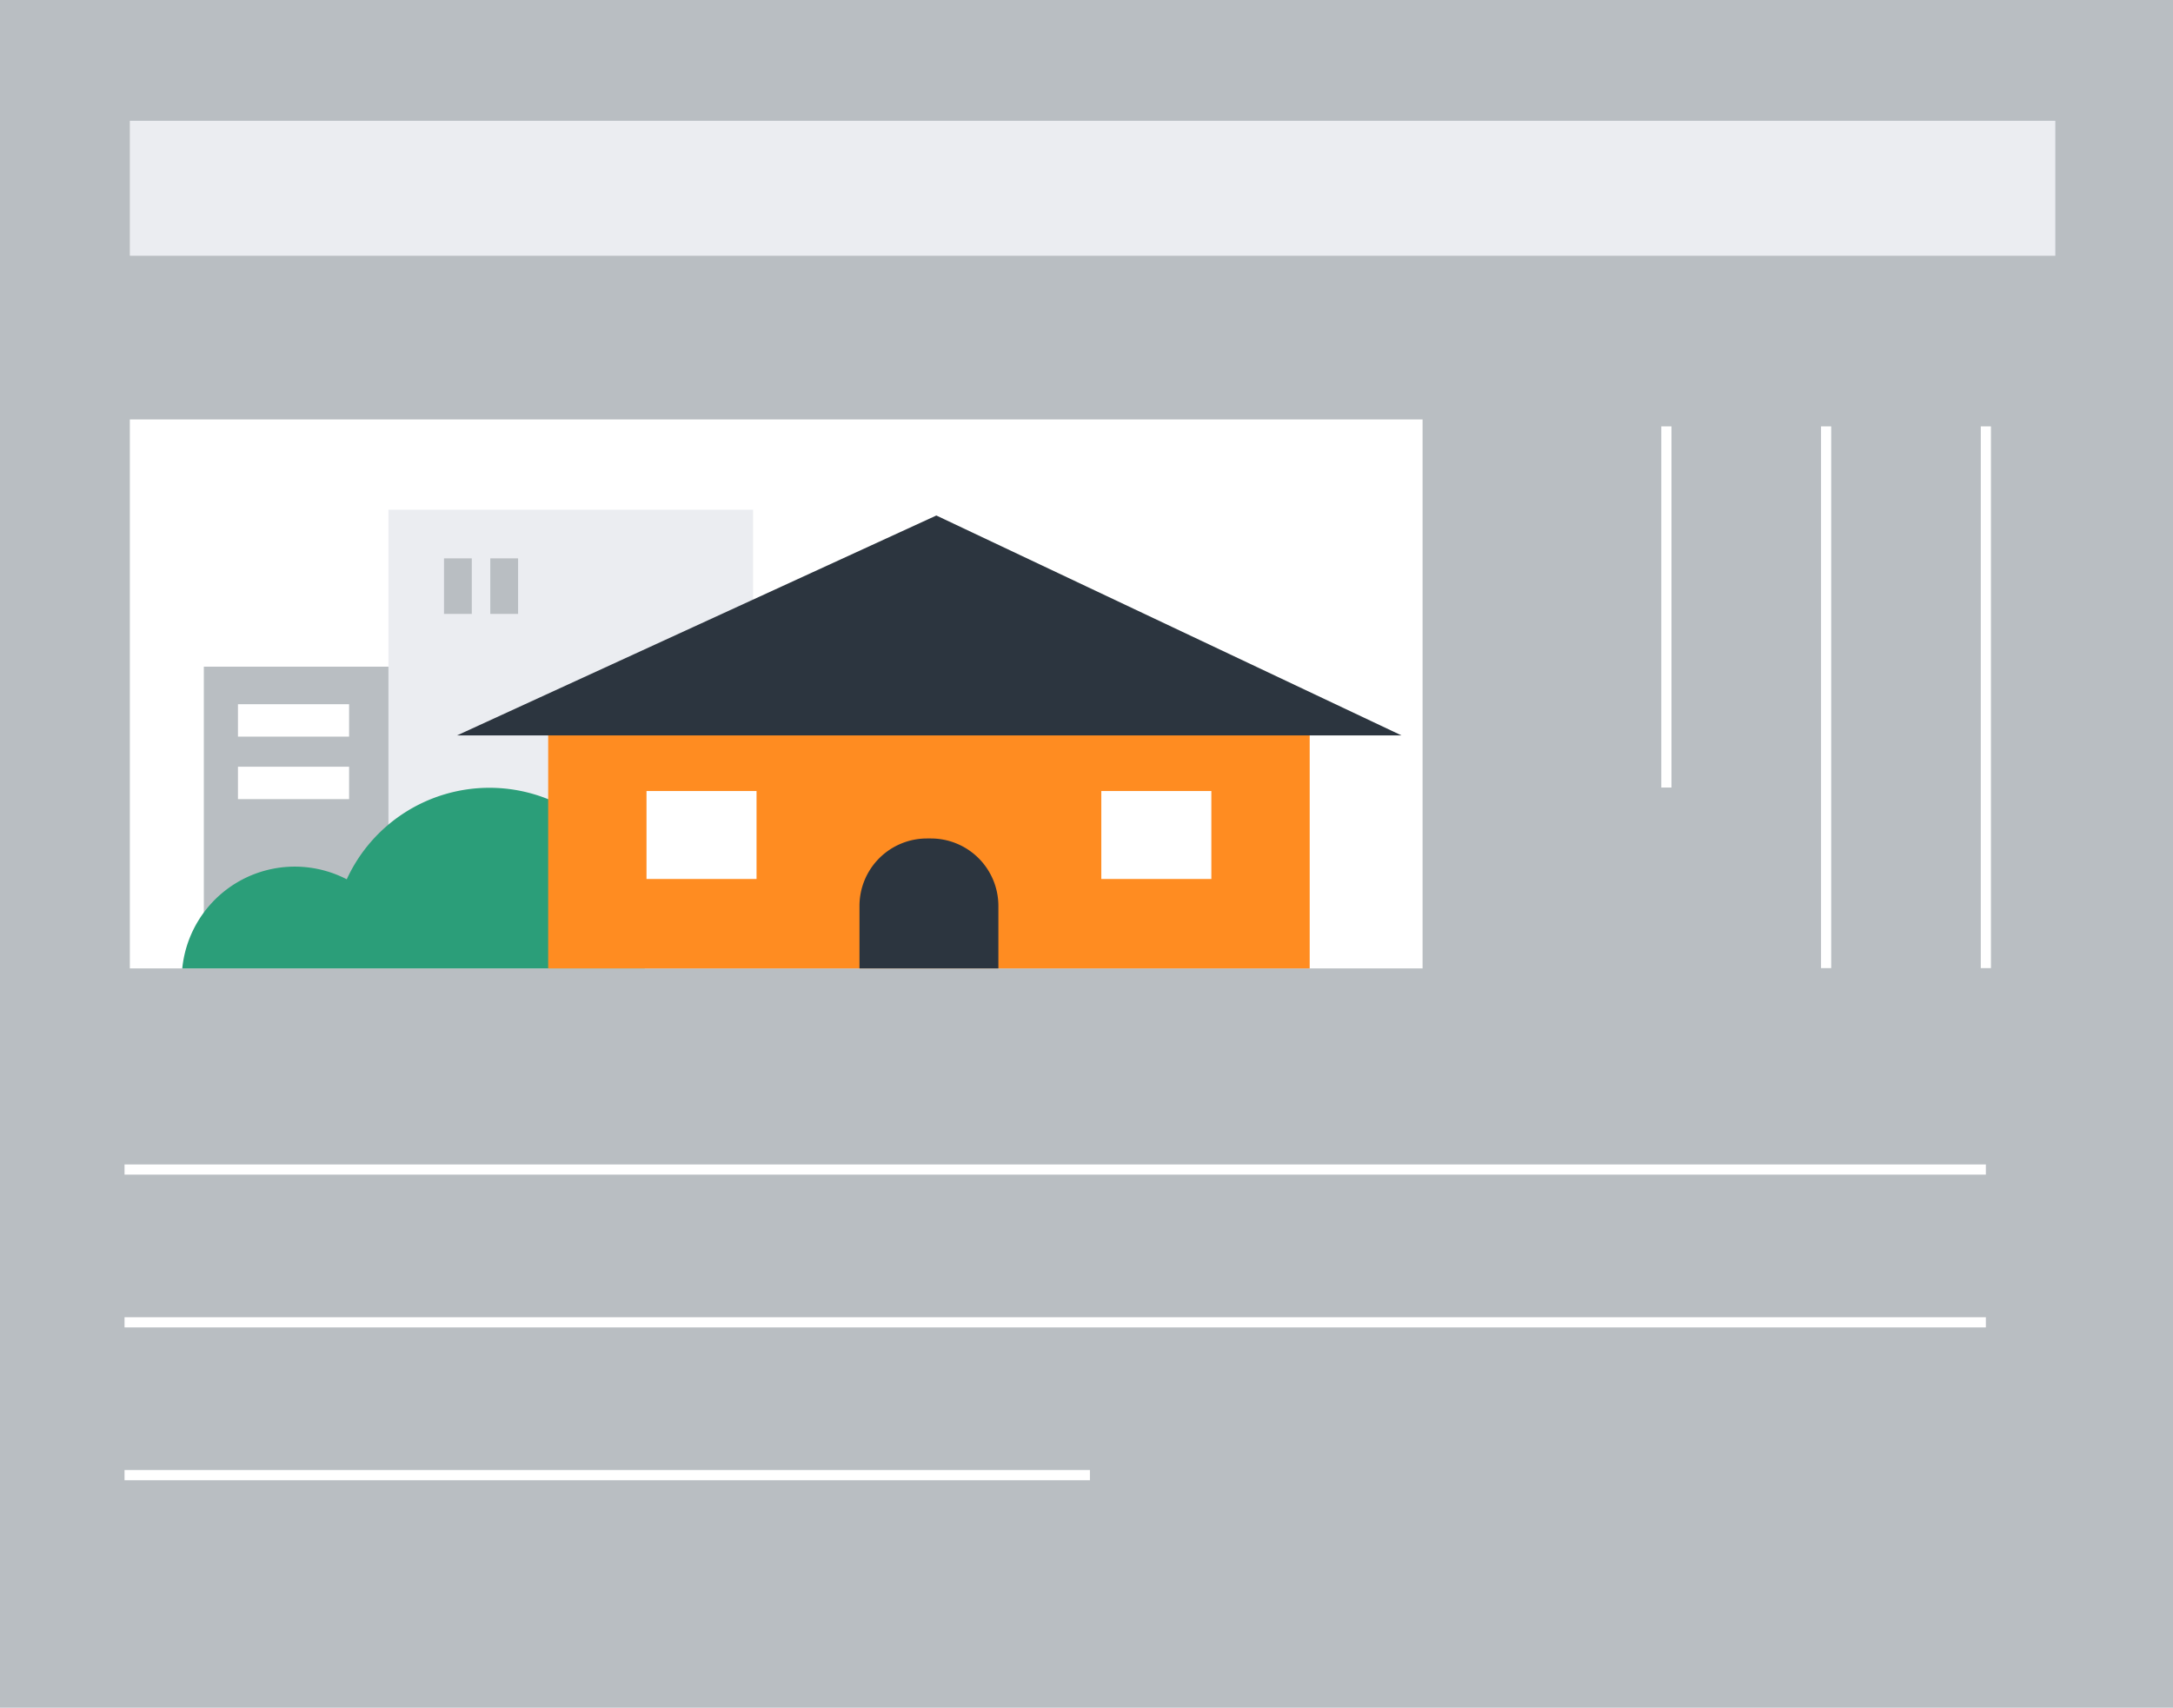
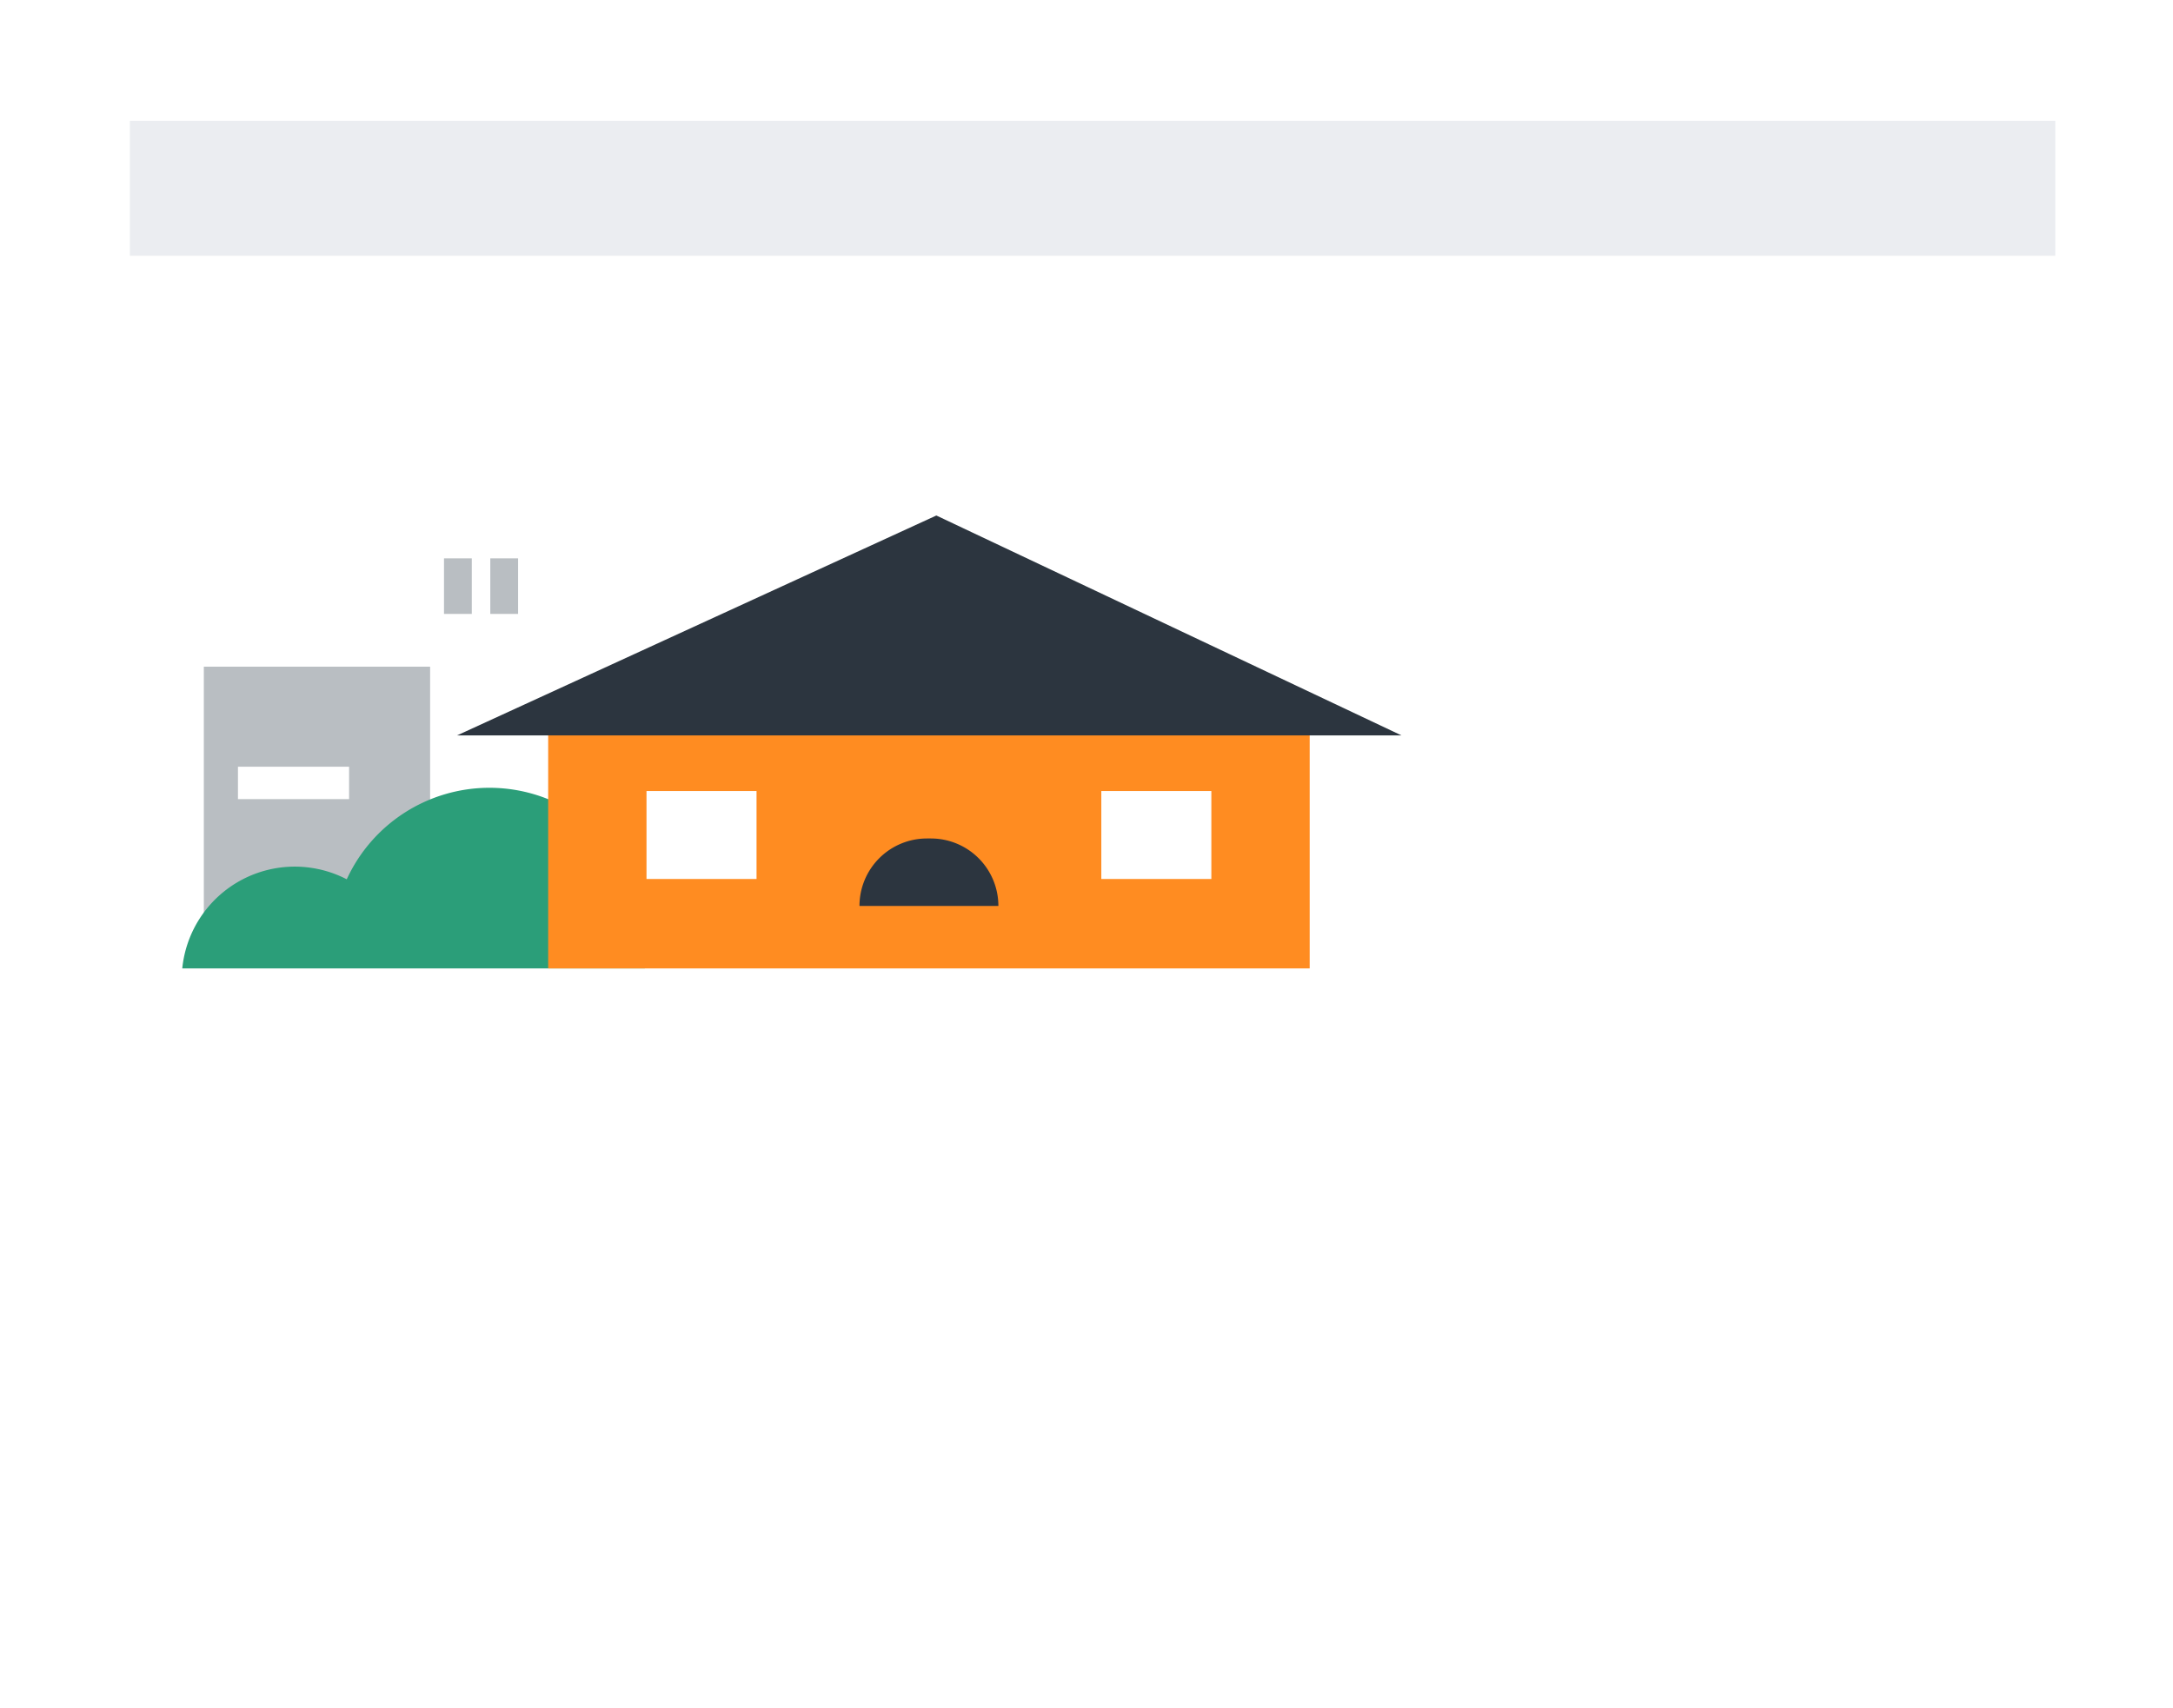
<svg xmlns="http://www.w3.org/2000/svg" viewBox="0 0 213.737 167.967">
  <defs>
    <clipPath id="clip-path">
      <rect id="Rectangle_272" data-name="Rectangle 272" width="127.152" height="53.997" fill="none" />
    </clipPath>
  </defs>
  <g id="front" transform="translate(-5647.062 -1523.649)">
-     <rect id="Rectangle_254" data-name="Rectangle 254" width="213.737" height="167.967" transform="translate(5647.062 1523.649)" fill="#b9bec2" />
    <rect id="Rectangle_257" data-name="Rectangle 257" width="189.39" height="13.276" transform="translate(5659.833 1535.53)" fill="#ebedf1" />
    <g id="Group_488" data-name="Group 488" transform="translate(5659.311 1564.905)">
      <rect id="Rectangle_258" data-name="Rectangle 258" width="127.152" height="53.997" transform="translate(0.523)" fill="#fff" />
      <g id="Group_486" data-name="Group 486" transform="translate(0 73.779)">
-         <line id="Line_70" data-name="Line 70" x2="183.082" fill="none" stroke="#fff" stroke-miterlimit="10" stroke-width="1" />
        <line id="Line_71" data-name="Line 71" x2="183.082" transform="translate(0 15.029)" fill="none" stroke="#fff" stroke-miterlimit="10" stroke-width="1" />
        <line id="Line_72" data-name="Line 72" x2="94.956" transform="translate(0 30.058)" fill="none" stroke="#fff" stroke-miterlimit="10" stroke-width="1" />
      </g>
      <g id="Group_487" data-name="Group 487" transform="translate(151.657 0.683)">
-         <line id="Line_73" data-name="Line 73" y2="53.285" transform="translate(31.424)" fill="none" stroke="#fff" stroke-miterlimit="10" stroke-width="1" />
        <line id="Line_74" data-name="Line 74" y2="53.285" transform="translate(15.712)" fill="none" stroke="#fff" stroke-miterlimit="10" stroke-width="1" />
        <line id="Line_75" data-name="Line 75" y2="35.523" fill="none" stroke="#fff" stroke-miterlimit="10" stroke-width="1" />
      </g>
    </g>
    <g id="Group_507" data-name="Group 507" transform="translate(5659.833 1564.905)">
      <g id="Group_506" data-name="Group 506" clip-path="url(#clip-path)">
        <g id="Group_505" data-name="Group 505" transform="translate(5.12 8.881)">
          <rect id="Rectangle_262" data-name="Rectangle 262" width="22.257" height="28.967" transform="translate(2.158 15.437)" fill="#b9bec2" />
-           <rect id="Rectangle_263" data-name="Rectangle 263" width="35.865" height="39.281" transform="translate(20.316)" fill="#ebedf1" />
          <path id="Path_461" data-name="Path 461" d="M2088.222,396.851a15.452,15.452,0,0,0-14.032,9,11.121,11.121,0,1,0,3.092,17.383,15.46,15.46,0,1,0,10.941-26.383Z" transform="translate(-2057.975 -369.502)" fill="#2b9e79" />
          <g id="Group_502" data-name="Group 502" transform="translate(27.059 0.568)">
            <rect id="Rectangle_264" data-name="Rectangle 264" width="74.902" height="27.614" transform="translate(8.969 18.726)" fill="#ff8c21" />
            <path id="Path_462" data-name="Path 462" d="M2084.26,392.469l47.149-21.633,45.757,21.633Z" transform="translate(-2084.26 -370.837)" fill="#2c353f" />
            <g id="Group_501" data-name="Group 501" transform="translate(18.64 27.099)">
-               <path id="Rectangle_265" data-name="Rectangle 265" d="M6.636,0h.391a6.636,6.636,0,0,1,6.636,6.636V14.46a0,0,0,0,1,0,0H0a0,0,0,0,1,0,0V6.636A6.636,6.636,0,0,1,6.636,0Z" transform="translate(20.948 4.667)" fill="#2c353f" />
+               <path id="Rectangle_265" data-name="Rectangle 265" d="M6.636,0h.391a6.636,6.636,0,0,1,6.636,6.636a0,0,0,0,1,0,0H0a0,0,0,0,1,0,0V6.636A6.636,6.636,0,0,1,6.636,0Z" transform="translate(20.948 4.667)" fill="#2c353f" />
              <g id="Group_500" data-name="Group 500">
                <rect id="Rectangle_266" data-name="Rectangle 266" width="10.823" height="8.652" fill="#fff" />
                <rect id="Rectangle_267" data-name="Rectangle 267" width="10.823" height="8.652" transform="translate(44.736)" fill="#fff" />
              </g>
            </g>
          </g>
          <g id="Group_503" data-name="Group 503" transform="translate(25.781 4.782)">
            <rect id="Rectangle_268" data-name="Rectangle 268" width="2.733" height="5.465" fill="#b9bec2" />
            <rect id="Rectangle_269" data-name="Rectangle 269" width="2.733" height="5.465" transform="translate(4.554)" fill="#b9bec2" />
          </g>
          <g id="Group_504" data-name="Group 504" transform="translate(5.515 19.128)">
-             <rect id="Rectangle_270" data-name="Rectangle 270" width="10.93" height="3.188" fill="#fff" />
            <rect id="Rectangle_271" data-name="Rectangle 271" width="10.93" height="3.188" transform="translate(0 6.148)" fill="#fff" />
          </g>
        </g>
      </g>
    </g>
  </g>
</svg>